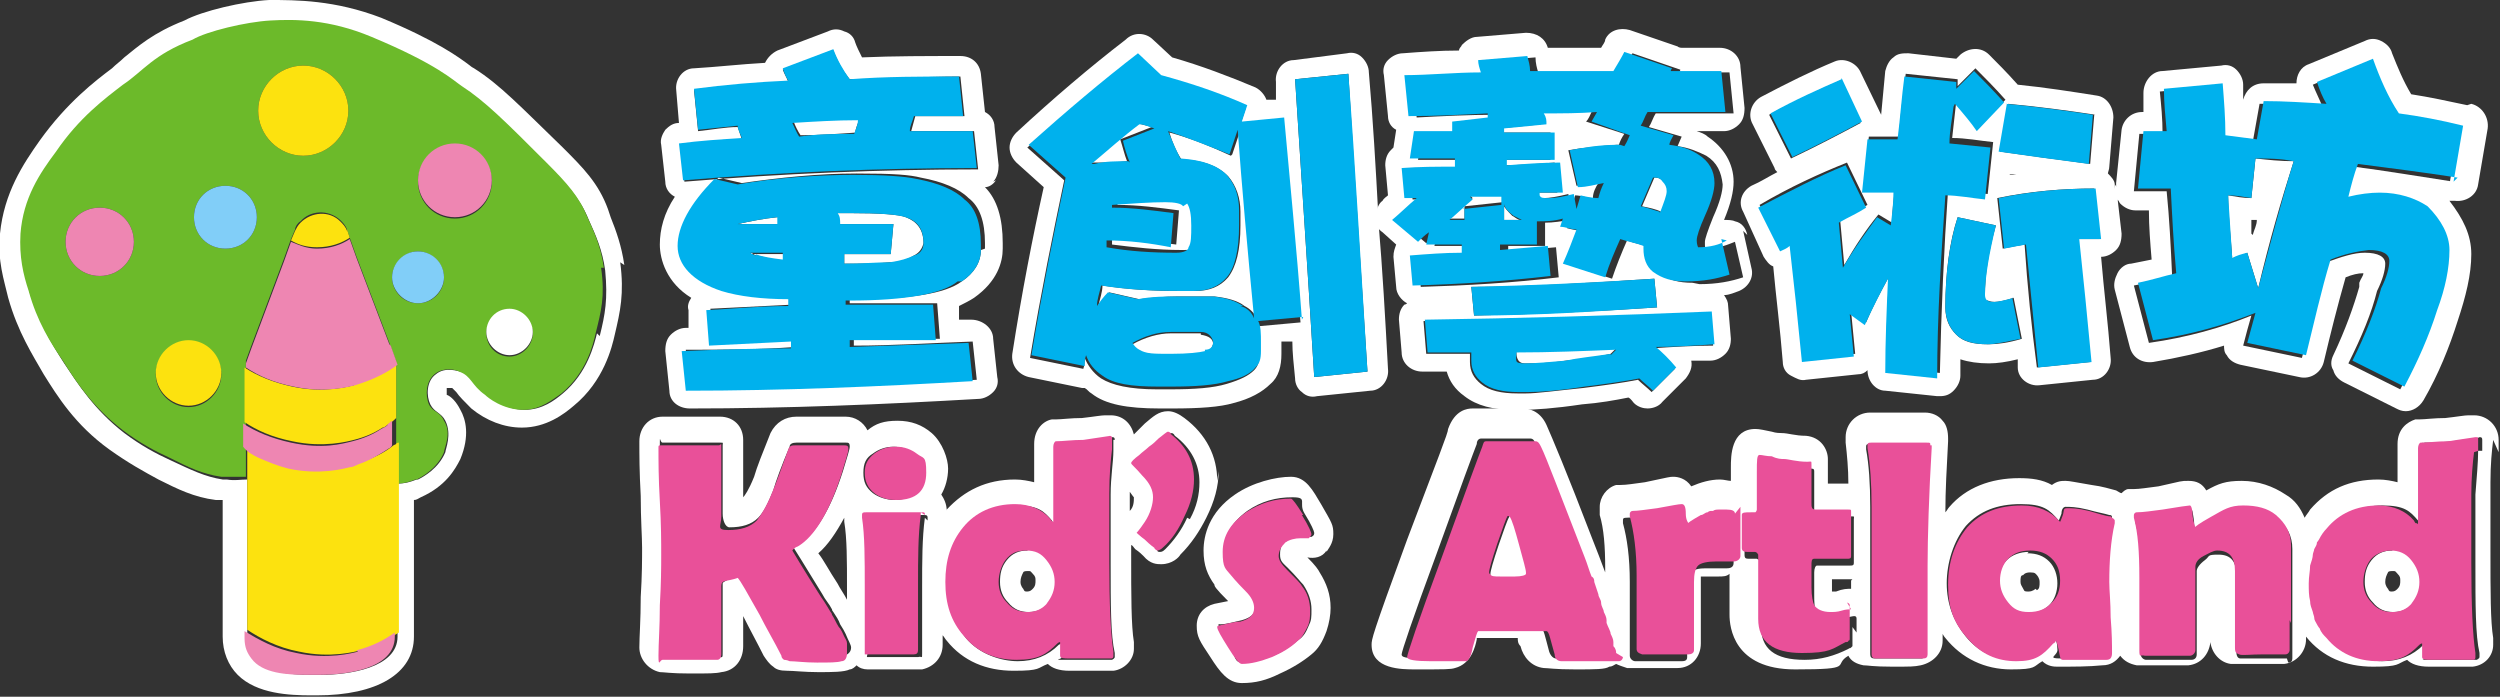
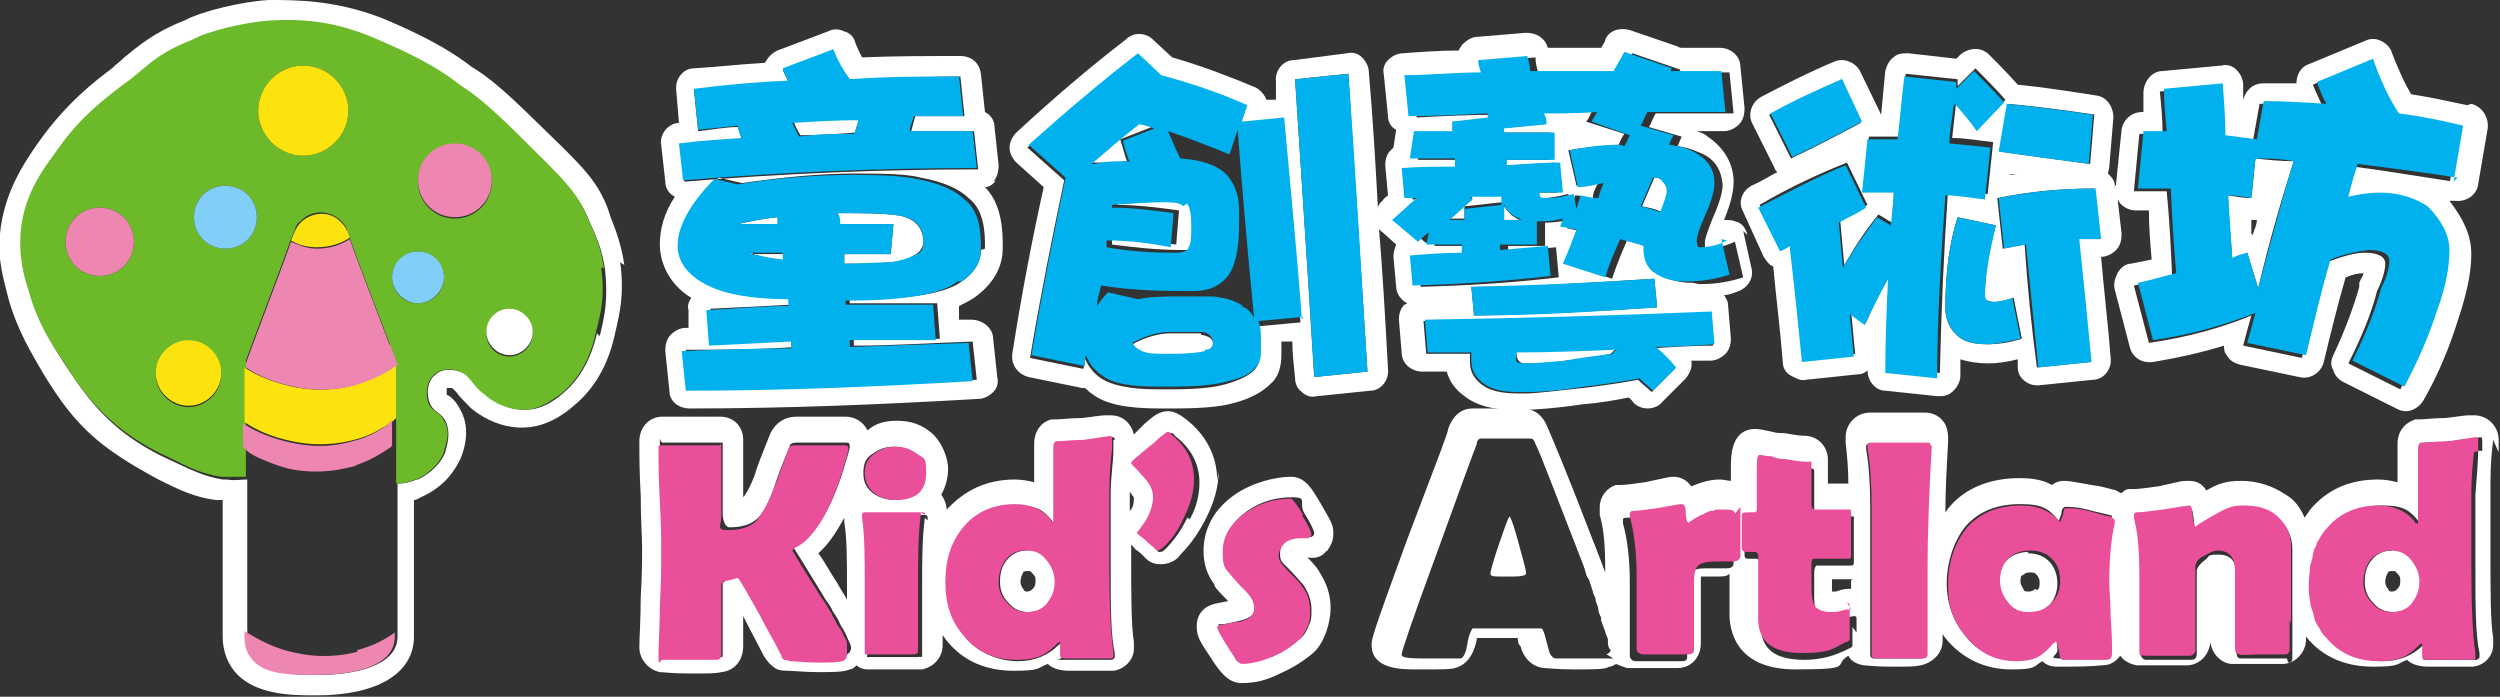
<svg xmlns="http://www.w3.org/2000/svg" id="outlined" version="1.1" viewBox="0 0 183 51">
  <rect x="0" y="0" width="183" height="51" fill="#333333" stroke="none" />
  <defs>
    <style>
      .st0 {
        fill: #81cef8;
      }

      .st1 {
        fill: #ee86b2;
      }

      .st2 {
        fill: #00b1ed;
      }

      .st3 {
        fill: #fff;
      }

      .st4 {
        fill: #6cba2a;
      }

      .st5 {
        fill: #fce20f;
      }

      .st6 {
        fill: #e95099;
      }
    </style>
  </defs>
  <g>
    <path class="st3" d="M45.7,19.4c-.2-1.4-.6-2.5-1-3.5l-.2-.6c-.7-1.9-1.8-3-3.3-4.5-3.1-3-4.6-4.6-6.5-5.8,0,0-.2-.1-.3-.2-.8-.6-2.4-1.8-6.5-3.5C24.5,0,21.7,0,19.7,0c-1.9.1-4.9.8-6.2,1.5-2.3.9-3.4,1.9-4.4,2.7-.3.3-.6.5-.9.8-1.2.9-3.3,2.5-5.3,5.3C1.7,12,.3,14.1,0,17.1c-.2,2,.3,3.4.6,4.7.7,2.5,1.8,4.2,2.6,5.6,1,1.6,2.3,3.7,4.8,5.5,1.4,1,2.5,1.6,3.6,2.2,1.4.7,2.6,1.3,4.2,1.5.2,0,.4,0,.5,0v10c0,1.1.4,2.1,1.1,2.8,1.4,1.4,3.8,1.5,5.4,1.5h.4c4.4,0,7.1-1.6,7.1-4.3v-10c.2,0,.3-.1.5-.2,1.8-.8,2.5-2,2.9-2.8.7-1.7.4-2.9,0-3.6-.3-.6-.7-1-1-1.1,0,0,0,0,0,0,0-.1,0-.4,0-.5,0,0,.3,0,.4,0,0,0,0,0,.3.3.2.3.6.7,1.1,1.2,1.1.9,2.4,1.4,3.7,1.4h0c1.8,0,3.1-1,3.8-1.6,2.2-1.8,2.8-4.3,3-5.2h0c.4-1.7.7-3,.4-5.3ZM43.7,24.4c-.2.8-.7,2.9-2.5,4.4-.6.5-1.5,1.2-2.8,1.2-1.4,0-2.5-.9-2.8-1.1-1-.8-1-1.4-1.9-1.7-.1,0-1.1-.4-1.8.2-.7.5-.7,1.6-.4,2.2.3.6.8.6,1.1,1.2.5,1,0,2.1,0,2.3-.5,1.2-1.6,1.8-2,2,0,0,0,0-.1,0-.5.2-.9.3-1.4.3v11.2c0,2.3-3.6,2.8-5.6,2.8h-.8c-1.5,0-3.3-.2-4.1-1.2-.3-.4-.5-.9-.5-1.5v-11.6c-.5,0-.9.1-1.5,0-.1,0-.2,0-.3,0-1.3-.2-2.3-.7-3.8-1.4-1.1-.5-2.2-1.1-3.4-2-2.2-1.7-3.4-3.6-4.4-5.1-.9-1.4-1.8-2.9-2.5-5.1-.3-1.2-.7-2.5-.6-4.2.2-2.6,1.5-4.4,2.6-6,1.8-2.5,3.7-4,4.9-4.9,1.4-1.1,2.1-2.2,5.1-3.3.9-.6,3.8-1.3,5.7-1.4,1.8-.1,4.3-.1,7.4,1.2,4.8,2,6,3.2,6.6,3.6,1.7,1.1,3.2,2.6,6.2,5.6,1.5,1.5,2.4,2.5,3,4,.5,1.1,1,2.2,1.2,3.7.2,2.1,0,3.2-.4,4.8Z" />
    <g>
      <g>
        <path class="st4" d="M44.2,19.6c-.2-1.5-.7-2.6-1.2-3.7-.6-1.5-1.5-2.5-3-4-3-3-4.5-4.5-6.2-5.6-.6-.4-1.8-1.6-6.6-3.6-3.1-1.3-5.6-1.3-7.4-1.2-1.8.1-4.7.8-5.7,1.4-2.9,1.1-3.6,2.3-5.1,3.3-1.3,1-3.2,2.4-4.9,4.9-1.2,1.6-2.4,3.4-2.6,6-.1,1.7.2,3,.6,4.2.6,2.2,1.6,3.8,2.5,5.1,1,1.6,2.2,3.4,4.4,5.1,1.2.9,2.3,1.5,3.4,2,1.4.7,2.4,1.2,3.8,1.4.1,0,.2,0,.3,0,.6,0,1,0,1.5,0v-2.3h0v-6.2l.4-1.1,2.4-6.4.5-1.4.3-.7c0-.2.2-.5.4-.6.7-.8,2-.9,2.9-.1.2.2.4.4.5.7l.2.6.5,1.4,2.4,6.3.5,1.4h0v5.9h0v3c.5,0,.9-.1,1.4-.3,0,0,0,0,.1,0,.4-.2,1.5-.8,2-2,0-.3.6-1.4,0-2.3-.3-.7-.8-.6-1.1-1.2-.3-.7-.2-1.7.4-2.2.7-.6,1.7-.3,1.8-.2.9.3.9,1,1.9,1.7.2.2,1.3,1.1,2.8,1.1,1.3,0,2.2-.8,2.8-1.2,1.8-1.5,2.3-3.5,2.5-4.4.4-1.6.7-2.7.4-4.8ZM22.2,4.8c1.8,0,3.3,1.5,3.3,3.3s-1.5,3.3-3.3,3.3-3.3-1.5-3.3-3.3,1.5-3.3,3.3-3.3ZM7.3,20.2c-1.4,0-2.5-1.1-2.5-2.5s1.1-2.5,2.5-2.5,2.5,1.1,2.5,2.5-1.1,2.5-2.5,2.5ZM13.8,29.8c-1.3,0-2.4-1.1-2.4-2.4s1.1-2.4,2.4-2.4,2.4,1.1,2.4,2.4-1.1,2.4-2.4,2.4ZM16.5,18.2c-1.3,0-2.3-1-2.3-2.3s1-2.3,2.3-2.3,2.3,1,2.3,2.3-1,2.3-2.3,2.3ZM30.6,22.2c-1.1,0-1.9-.9-1.9-1.9s.9-1.9,1.9-1.9,1.9.9,1.9,1.9c0,1.1-.9,1.9-1.9,1.9ZM33.3,16c-1.5,0-2.7-1.2-2.7-2.7s1.2-2.7,2.7-2.7,2.7,1.2,2.7,2.7c0,1.5-1.2,2.7-2.7,2.7ZM37.3,26.1c-1,0-1.7-.8-1.7-1.7s.8-1.7,1.7-1.7,1.7.8,1.7,1.7-.8,1.7-1.7,1.7Z" />
        <path class="st5" d="M22.2,4.8c-1.8,0-3.3,1.5-3.3,3.3s1.5,3.3,3.3,3.3,3.3-1.5,3.3-3.3-1.5-3.3-3.3-3.3Z" />
        <path class="st1" d="M33.3,10.5c-1.5,0-2.7,1.2-2.7,2.7s1.2,2.7,2.7,2.7,2.7-1.2,2.7-2.7c0-1.5-1.2-2.7-2.7-2.7Z" />
        <path class="st1" d="M7.3,15.2c-1.4,0-2.5,1.1-2.5,2.5s1.1,2.5,2.5,2.5,2.5-1.1,2.5-2.5-1.1-2.5-2.5-2.5Z" />
        <path class="st0" d="M16.5,13.6c-1.3,0-2.3,1-2.3,2.3s1,2.3,2.3,2.3,2.3-1,2.3-2.3-1-2.3-2.3-2.3Z" />
        <path class="st0" d="M30.6,18.4c-1.1,0-1.9.9-1.9,1.9s.9,1.9,1.9,1.9,1.9-.9,1.9-1.9c0-1.1-.9-1.9-1.9-1.9Z" />
        <path class="st3" d="M37.3,22.6c-1,0-1.7.8-1.7,1.7s.8,1.7,1.7,1.7,1.7-.8,1.7-1.7-.8-1.7-1.7-1.7Z" />
        <path class="st5" d="M13.8,24.9c-1.3,0-2.4,1.1-2.4,2.4s1.1,2.4,2.4,2.4,2.4-1.1,2.4-2.4-1.1-2.4-2.4-2.4Z" />
      </g>
      <g>
        <path class="st5" d="M25.4,16.9c-.1-.3-.3-.5-.5-.7-.8-.8-2.1-.7-2.9.1-.2.2-.3.4-.4.6l-.3.7c.5.3,1.1.5,1.9.5,1,0,1.8-.3,2.4-.7l-.2-.6Z" />
        <path class="st5" d="M25.9,28.2c-.4.1-2.2.6-4.5.1-1.4-.3-2.6-.8-3.5-1.4v4c.9.6,2,1.1,3.5,1.4,2.3.5,4.1,0,4.5-.1.8-.2,1.5-.5,2.1-.9.2,0,.3-.2.5-.3.2-.1.4-.3.5-.4v-4.1c-.8.6-1.8,1.2-3.1,1.6Z" />
        <path class="st1" d="M28.5,25.2l-2.4-6.3-.5-1.4c-.6.4-1.4.7-2.4.7-.8,0-1.4-.3-1.9-.5l-.5,1.4-2.4,6.4-.4,1.1v.3c.9.6,2,1.1,3.5,1.4,2.3.5,4.1,0,4.5-.1,1.3-.4,2.3-.9,3.1-1.5h0s-.5-1.4-.5-1.4Z" />
-         <path class="st5" d="M28.8,32.6c-.6.5-1.4.9-2.3,1.2-.2,0-.4.1-.6.2-.4.1-2.2.6-4.5.1-.8-.2-1.6-.4-2.2-.8-.4-.2-.8-.4-1.1-.6v13.4c.9.6,2.2,1.3,3.8,1.6,2.3.5,4.1,0,4.5-.1,1.1-.3,2-.8,2.8-1.3v-13.9h0c0,0-.2,0-.2.1Z" />
        <path class="st1" d="M28.4,31.1c-.1.1-.3.2-.5.3-.6.4-1.3.7-2.1.9s-2.2.6-4.5.1c-1.4-.3-2.6-.8-3.5-1.4v1.7h0c.3.4.7.6,1.1.8.7.3,1.4.6,2.2.8,2.3.5,4.1,0,4.5-.1.2,0,.4-.1.6-.2.9-.3,1.7-.8,2.3-1.2,0,0,.1,0,.2-.2v-1.8c-.2.1-.3.3-.5.4Z" />
        <path class="st1" d="M26.2,47.7c-.4.1-2.2.6-4.5.1-1.6-.3-2.8-1-3.8-1.6v.5c0,.7.2,1.1.5,1.5.8,1.1,2.6,1.2,4.1,1.2h.8c2,0,5.6-.4,5.6-2.8v-.3c-.7.5-1.6,1-2.8,1.3Z" />
      </g>
    </g>
  </g>
  <g>
    <g>
      <g>
        <path class="st3" d="M56.9,15.9c-1,.1-2,.3-2.9.5h0,0s3,0,3,0c0-.2,0-.3,0-.5Z" />
        <path class="st3" d="M54.9,18.5c.2,0,.3.2.5.2.5.1,1.1.3,2,.4,0-.2,0-.4,0-.5-.8,0-1.6,0-2.4,0Z" />
        <path class="st3" d="M72.7,13.3c.3-.3.4-.8.4-1.2l-.3-2.8c0-.5-.3-.9-.7-1.1l-.3-2.8c-.1-.8-.7-1.3-1.5-1.3-2.4,0-4.9,0-7.2.1-.2-.4-.4-.8-.5-1.1-.1-.4-.4-.7-.8-.8-.4-.2-.8-.2-1.2,0l-3.7,1.4c-.4.2-.7.5-.9.9-1.8.1-3.5.3-5.2.4-.8,0-1.4.8-1.3,1.6l.2,2.4c-.4,0-.7.2-1,.5-.2.3-.4.7-.3,1.1l.3,2.7c0,.5.3.9.7,1.1-.8,1.2-1.1,2.4-1.1,3.5s.5,2.8,2.3,3.9c-.2.3-.3.6-.2.9v1.3h-.2c-.4,0-.8.2-1.1.5s-.4.7-.4,1.2l.3,2.9c0,.8.7,1.3,1.5,1.3h0c7.1,0,14.2-.3,21.1-.7.4,0,.8-.2,1.1-.5s.4-.7.3-1.1l-.3-2.8c0-.8-.8-1.4-1.6-1.4-.3,0-.6,0-.9,0v-1c.4-.2.8-.4,1.1-.6,1.7-1.2,2.1-2.6,2.1-3.6v-.4c0-1.8-.4-3.2-1.3-4.1.3,0,.6-.2.8-.5ZM54.3,10.2c-.1-.3-.2-.6-.3-.9-.9,0-1.9.2-2.9.3l-.3-3c2.2-.2,4.5-.4,6.9-.6-.1-.3-.3-.6-.4-.9l3.7-1.4c.3.8.7,1.5,1.2,2.1,2.6,0,5.3-.2,8.1-.2l.3,2.9c-1.2,0-2.4,0-3.6,0-.1.4-.2.7-.3,1.1,1.5,0,3.1,0,4.6,0l.3,2.8c-7.1,0-14.3.3-21.5.9l-.3-2.7c1.5-.1,3-.3,4.6-.4ZM71.8,18.3c0,.9-.5,1.7-1.4,2.3-1.2.9-3.8,1.3-7.9,1.3h-.3c0,0,0,.2,0,.3,2.1,0,4.3,0,6.4,0l.2,2.6c-2.2,0-4.3,0-6.3,0,0,.2,0,.3,0,.5,2.9,0,5.8-.2,8.7-.3l.3,2.8c-6.9.4-13.9.6-21,.7l-.3-2.9c2.6,0,5.3,0,8-.2,0-.2,0-.3,0-.5-2.1,0-4.1.2-6,.3l-.2-2.6c2-.1,4-.2,6-.3,0-.2,0-.3,0-.5-1.9,0-3.5-.3-4.9-.6-2.1-.7-3.2-1.8-3.2-3.3s.9-3,2.7-4.9l1.7.4c2.8-.4,5.6-.7,8.4-.7s3.9.1,4.7.3c1.6.3,2.8.8,3.5,1.5.8.6,1.2,1.7,1.2,3.3v.4Z" />
        <path class="st3" d="M62.6,9.8c0-.4.2-.7.3-1.1-1.6,0-3.2.1-4.8.2.1.3.3.7.5,1,1.4,0,2.7-.1,4.1-.2Z" />
        <path class="st3" d="M66.3,15.9c-.5-.2-1.9-.3-4.1-.3h-.9c0,.3,0,.6.2.8h3.9l-.2,2.2h-3.4c0,.2,0,.4,0,.7,1.3,0,2.4,0,3.3-.1.8,0,1.3-.2,1.8-.5.4-.2.6-.5.7-.9,0-1-.5-1.6-1.3-1.9Z" />
      </g>
      <g>
        <path class="st3" d="M100.9,15.9c-.2-3.7-.4-7.2-.7-10.6,0-.4-.2-.8-.5-1.1s-.7-.4-1.1-.3l-3.9.5c-.8,0-1.4.8-1.3,1.6,0,.4,0,.8,0,1.3h-.7c-.1-.3-.4-.7-.8-.9-1.9-.8-4-1.6-6.1-2.2l-1.4-1.3c-.5-.5-1.4-.6-2,0-2.6,2-5.3,4.3-8,6.8-.3.3-.5.7-.5,1.1s.2.8.5,1.1l2,1.8c-.8,3.6-1.6,7.7-2.3,12.2-.1.8.4,1.5,1.2,1.7l3.9.8c0,0,.1,0,.2,0,.2.1.3.3.5.4,1,.8,2.6,1.1,5,1.1h.9c2,0,3.5-.1,4.5-.4,1.2-.3,2.1-.8,2.7-1.4.6-.5.8-1.3.8-2.2v-.9h.8c0,.8.1,1.7.2,2.7,0,.4.2.8.5,1,.3.3.7.4,1.1.3l3.9-.4c.8,0,1.4-.8,1.3-1.6-.2-3.7-.4-7.3-.7-10.8,0-.1,0-.2,0-.3,0,0,0-.1,0-.2ZM92,23.7c.1.4.2,1,.2,1.6v.6c0,.5-.1.9-.4,1.2-.4.4-1,.7-2,1s-2.3.4-4.2.4h-.9c-2,0-3.3-.3-4.1-.8-.6-.4-1-1-1.2-1.5,0,.3,0,.5-.1.8l-3.9-.8c.8-4.8,1.7-9.2,2.5-13l-2.7-2.4c2.8-2.5,5.4-4.7,8-6.7l1.7,1.6c2.2.6,4.3,1.3,6.3,2.2l-.4,1.2,3.1-.3c.4,4.5.8,9.4,1.3,14.8l-3.3.3ZM96.2,27.6c-.5-8.2-1-15.5-1.4-21.8l3.9-.4c.4,6.7.9,13.9,1.4,21.8l-3.9.4Z" />
-         <path class="st3" d="M90.1,11.4c-1.5-.7-3-1.3-4.5-1.7.2.7.5,1.4.9,2,1.6,0,2.7.5,3.4,1.2.6.7.9,1.6.9,2.6v1c0,1.8-.3,3-.9,3.8-.6.7-1.4,1-2.4,1h-1.1c-1.9,0-3.8-.1-5.7-.4,0,.5-.2,1-.3,1.5.2-.4.5-.7.8-1l2.2.5c.9-.1,1.8-.2,2.8-.2s1.6,0,2.7,0c.9.1,1.7.3,2.2.7.4.2.7.5.9.9-.4-5.1-.8-9.7-1.2-13.8l-.6,1.8Z" />
        <path class="st3" d="M83.3,9c-1.1.9-2.3,1.9-3.5,2.9h.2c.8,0,1.7,0,2.5-.1-.2-.5-.3-1-.5-1.6l2.3-.9c-.4-.1-.7-.2-1.1-.3Z" />
        <path class="st3" d="M87.9,24.4c-.7,0-1.4,0-2.2,0-.9,0-1.9.3-2.8.8,0,.2.2.4.5.5.5.2,1.2.3,2.3.3s2.1,0,2.5-.2c.3,0,.5-.3.6-.6,0-.4-.3-.6-.9-.7Z" />
        <path class="st3" d="M81.8,14.8c0,0,0,.1,0,.2,1.5,0,3,.2,4.5.4l-.2,2.5c-1.6-.2-3.2-.4-4.7-.5,0,.2,0,.3,0,.5,1.6.2,3.3.4,5.1.4s.9-.1.9-.4c0-.3.2-.8.2-1.6s0-1.3-.3-1.6c-.1-.2-.6-.3-1.3-.3-1.1,0-2.4,0-3.9.2Z" />
      </g>
      <g>
        <path class="st3" d="M110.1,14.9c0,.4,0,.8,0,1.2h1.2c-.2,0-.4-.2-.6-.3-.3-.3-.6-.6-.7-.9Z" />
        <path class="st3" d="M127.9,17.2c-.1-.5-.4-.9-.9-1-.2-.1-.5-.1-.8-.1.5-1.2.7-2.1.7-2.8,0-1.3-.7-2.5-1.9-3.3-.2-.2-.5-.3-.8-.4h2c.4,0,.8-.2,1.1-.5s.4-.7.4-1.2l-.3-3c0-.8-.7-1.4-1.5-1.4h-2.8c0,0-.2,0-.3-.1l-3.5-1.2c-.7-.2-1.5,0-1.8.7,0,.2-.2.4-.3.6-1.3,0-2.6,0-3.9,0-.2-.7-.8-1.1-1.6-1.1l-3.6.3c-.4,0-.8.3-1.1.6,0,.1-.2.2-.2.4-1.4,0-2.8.1-4.1.2-.4,0-.8.2-1.1.5s-.4.7-.3,1.1l.3,3c0,.4.2.8.6,1l-.2,1.3c0,0-.1.1-.2.2-.3.3-.4.7-.4,1.1l.2,2.2c-.1.1-.3.2-.4.4-.3.2-.4.6-.5,1,0,.2,0,.3,0,.5,0,.3.2.6.5.8l1,.9c-.1.3-.2.5-.2.9l.2,2.2c0,.5.4,1,.8,1.2,0,0-.1.1-.2.1-.3.3-.4.7-.4,1.1l.2,2.4c0,.8.7,1.4,1.5,1.4h1.8c.2.7.6,1.3,1.3,1.8.9.7,2.1,1,3.6,1h.6c.9,0,2.4-.1,4.4-.4,1.3-.1,2.4-.3,3.4-.5.2.1.3.3.4.4.3.3.7.4,1,.4s.8-.1,1.1-.5l1.7-1.7c.3-.4.5-.8.4-1.3.5,0,1,0,1.4,0,.4,0,.8-.2,1.1-.5s.4-.7.4-1.1l-.2-2.4c0-.3-.1-.5-.3-.8.4,0,.8-.2,1.1-.3.7-.3,1.1-1,.9-1.7l-.6-2.7ZM121,25.4c.6.5,1.2,1,1.6,1.6l-1.7,1.7c-.3-.3-.7-.6-1-.9-1,.2-2.4.4-4,.6-2,.2-3.4.4-4.2.4h-.6c-1.2,0-2.1-.2-2.7-.7-.5-.4-.8-.9-.8-1.6s0-.4,0-.6c-1.1,0-2.2,0-3.2,0l-.2-2.4c6.8,0,13.8-.3,21-.6l.2,2.4c-1.5,0-3,.1-4.5.2ZM107.7,21c4.3,0,8.8-.3,13.4-.6l.2,2.1c-4.4.3-8.9.5-13.4.6l-.2-2.1ZM123.9,20.7c-1,0-1.8-.2-2.4-.7-.5-.4-.7-1-.7-1.7v-.2c-.6-.2-1.2-.3-1.7-.5-.4.9-.8,1.9-1.1,2.8l-3.1-1c.3-.9.7-1.7,1-2.5-.4,0-.8-.1-1.2-.2l.2-.6c-.6.1-1.2.2-1.8.2v1.7c-1,0-1.9,0-2.7,0,0,.1,0,.2,0,.4,1.2-.1,2.3-.2,3.5-.3l.2,2.2c-3.3.4-6.7.6-10.1.7l-.2-2.2c1.2,0,2.5,0,3.8-.2,0-.2,0-.4,0-.6-.9,0-1.7,0-2.6,0l.2-.9c-.3.2-.5.5-.8.7l-1.9-1.6c.6-.6,1.2-1.1,1.8-1.6-.3,0-.7,0-.9,0l-.2-2.2c1.3,0,2.6,0,3.9-.1,0-.2,0-.4,0-.6-1.1,0-2.2,0-3.3,0l.3-2h2.8c0-.2,0-.4,0-.7l2.6-.3c0,0,0-.2,0-.3-2,0-3.9.1-5.8.2l-.3-3c1.8,0,3.7-.2,5.6-.2,0-.3-.1-.6-.2-.9l3.6-.3c0,.4.1.8.2,1.1,2,0,4,0,6.1,0,.3-.5.5-1,.8-1.4l3.5,1.2c0,0,0,.1-.1.2h3.7l.3,3c-1.9,0-3.8,0-5.7,0-.2.3-.3.7-.5,1l2.4.7c-.1.2-.2.5-.3.7.8.1,1.5.4,2.1.7.8.5,1.1,1.2,1.2,2.1,0,.5-.2,1.3-.7,2.4-.4,1-.6,1.6-.6,1.8,0,.4,0,.5.1.5.9,0,1.6-.3,2.1-.5l.6,2.6c-.9.3-1.9.5-3.2.5Z" />
        <path class="st3" d="M121.8,13.3c-.2-.2-.4-.3-.6-.3h-.1c-.3.7-.6,1.4-.9,2.1.5.1,1,.2,1.4.4.3-.8.5-1.3.5-1.6s0-.5-.3-.7Z" />
        <path class="st3" d="M107.6,14.3l.2.2c-.6.5-1.1,1-1.7,1.5.4,0,.8,0,1.1,0,0-.3,0-.6,0-.9l2.8-.3c0-.2,0-.4,0-.6-.8,0-1.6,0-2.3,0Z" />
        <path class="st3" d="M111,25.8c0,.5.2.8.6.8.8,0,1.8,0,3-.2.9-.1,2-.2,3.3-.5l.4-.4c-2.4,0-4.8.2-7.3.2,0,0,0,0,0,0Z" />
        <path class="st3" d="M117.3,13.3c-.5,0-1.2.2-1.9.3l-.6-2.6c1.1-.2,2.3-.3,3.5-.4,0,0,.2,0,.2,0,.1-.3.2-.5.4-.8l-2.8-.9c.2-.2.3-.5.4-.7-1.3,0-2.6,0-3.9.1,0,.2,0,.5.2.8l-3.1.3c0,0,0,.2,0,.3,1.3,0,2.5,0,3.8,0v2c-1.3,0-2.4,0-3.6,0,0,.2,0,.3,0,.4,1.3,0,2.6-.1,3.9-.2l.2,2.2c-.6,0-1.1,0-1.7,0,0,0,0,.1,0,.2,0,.1.3.2.7.2s1-.1,1.8-.3l.2,1.1.3-1c.4,0,.9.2,1.3.2,0-.4.2-.8.4-1.1Z" />
        <path class="st3" d="M100.9,16c0,.1,0,.2,0,.3,0-.2,0-.4,0-.5,0,0,0,.1,0,.2Z" />
      </g>
      <path class="st3" d="M154.8,13.5c0-.3-.3-.6-.5-.8,0-.1.1-.3.1-.5l.3-3.6c0-.8-.5-1.5-1.2-1.6-1.9-.3-3.8-.6-5.8-.8-.8-.9-1.5-1.6-2.1-2.2-.6-.6-1.5-.5-2.1,0l-.3.3-3.5-.4c-.4,0-.8,0-1.1.3-.3.2-.5.6-.6,1-.1,1.1-.2,2.1-.3,3.2h0s0,0,0,0l-1.5-3.1c-.3-.7-1.2-1.1-1.9-.8-1.7.7-3.5,1.6-5.4,2.6-.7.4-1,1.3-.6,2l1.6,3.2c0,.1.1.2.2.3-.6.3-1.2.7-1.9,1-.7.4-1,1.2-.6,1.9l1.5,3.3c.2.3.4.6.7.7.2,2.2.5,4.5.7,7,0,.4.2.8.6,1s.7.4,1.1.3l3.8-.4c.3,0,.5-.1.7-.3h0c0,.8.6,1.5,1.3,1.5l3.8.4c0,0,.1,0,.2,0,.4,0,.7-.1,1-.4.3-.3.5-.7.5-1.1,0-.4,0-.8,0-1.2.6.2,1.3.3,2.1.3h0c.6,0,1.3-.1,2.1-.3,0,.2,0,.4,0,.6,0,.8.8,1.4,1.6,1.3l3.9-.4c.8,0,1.4-.8,1.3-1.6-.2-2.6-.5-5-.7-7.4.4,0,.8-.2,1.1-.5.3-.3.4-.7.4-1.2l-.3-2.6c-.1-.3-.2-.6-.2-.9v-.3ZM153.3,8.4l-.3,3.6c-2.3-.3-4.5-.6-6.6-.9l.6-3.5c2.2.2,4.4.5,6.4.8ZM147.6,12.8c-.2,0-.3,0-.5,0h0c0-.1.5,0,.5,0ZM129.5,8.4c1.9-1,3.6-1.8,5.2-2.5l1.5,3.1c-1.5.8-3.2,1.7-5.1,2.6l-1.6-3.2ZM138.1,27.1c0-2.3,0-4.6.2-6.9-.6,1.1-1.2,2.2-1.7,3.4l-1.1-.8c.1,1,.2,2,.3,3.1l-3.8.4c-.3-3.1-.6-5.9-.9-8.5-.2.1-.5.3-.7.4l-1.6-3.2c2.2-1.3,4.4-2.3,6.4-3.1l1.5,3.1c-.6.3-1.3.7-2,1.1.1,1.1.2,2.2.3,3.3.8-1.4,1.6-2.6,2.5-3.7l1,.6c0-.8.1-1.6.2-2.4-.8,0-1.6,0-2.3,0l.4-3.9c.7,0,1.5,0,2.2,0,.1-1.5.3-3.1.5-4.6l3.8.4c0,.2,0,.3,0,.5l1.3-1.3c.6.6,1.4,1.4,2.2,2.3l-2,2.1c-.5-.6-1-1.3-1.6-2-.1.9-.2,1.8-.3,2.7,1,0,2,.2,3,.3l-.4,3.8c-1-.1-1.9-.2-2.9-.3-.3,4.3-.5,8.8-.6,13.4l-3.8-.4ZM145.5,25.2c-1.1,0-1.8-.2-2.3-.7-.5-.5-.8-1.1-.8-2,0-2.5.3-4.8.9-6.6l2.8.6c-.6,2.1-.8,3.8-.8,5.1s0,.3.2.4c0,0,.2.1.5.1s.8-.1,1.4-.3l.6,3c-1,.3-1.8.4-2.4.4ZM146.8,20.4c0-.2,0-.4,0-.6,0,.2,0,.4,0,.5h0s0,0-.1,0ZM152.1,17.5c.3,2.8.6,5.8.9,9l-3.9.4c-.4-3-.7-6-.9-9-.6.1-1.1.2-1.6.3l-.4-3.7c2.4-.5,4.8-.7,7.1-.7l.4,3.7c-.5,0-1.1,0-1.6,0Z" />
      <g>
        <path class="st3" d="M165.1,11.6l-.3,2.9c-.6,0-1.1-.1-1.7-.2,0,1.5.2,3,.3,4.6.4-.1.7-.2,1.1-.4l.8,2.6c.8-3.4,1.7-6.5,2.6-9.3-1,0-1.9-.1-2.8-.2ZM164.8,17.1h0c0-.4,0-.7,0-1,.1,0,.3,0,.4,0,0,.4-.2.7-.3,1.1Z" />
        <path class="st3" d="M180.6,7.7c-1.4-.3-2.8-.6-4.1-.8-.6-1-1-2-1.4-3-.1-.4-.4-.7-.8-.9-.4-.2-.8-.2-1.2,0l-4.1,1.7c-.6.2-.9.8-.9,1.4-.8,0-1.6,0-2.4,0s-1.3.5-1.5,1.2h0s0-1.1,0-1.1c0-.4-.2-.8-.5-1.1s-.7-.4-1.1-.3l-4.3.4c-.8,0-1.4.8-1.4,1.6,0,.5,0,.9,0,1.4h-.1c-.8,0-1.4.6-1.5,1.3l-.4,3.9c0,0,0,.1,0,.2v1c.2,0,.2.2.3.3.3.3.7.5,1.1.5s.7,0,1,0c0,1.2.1,2.4.2,3.6-.5.1-1,.2-1.5.3-.4,0-.8.3-1,.7s-.3.8-.2,1.2l1.1,4.2c.2.8.9,1.2,1.7,1.1,1.8-.3,3.6-.7,5.2-1.2,0,.2,0,.5.2.7.2.4.6.6,1,.7l4.3.9c.8.2,1.6-.3,1.8-1.1.5-2.1,1-4.1,1.6-6.2.5-.2.9-.3,1.3-.3,0,.2-.2.4-.3.7,0,0,0,.2,0,.3-.4,1.4-1,3.1-1.9,5-.2.4-.2.8,0,1.1.1.4.4.7.8.9l3.8,1.9c.2.1.4.2.7.2.5,0,1-.3,1.3-.8,1.1-1.9,1.9-3.9,2.5-5.8.6-1.8,1-3.4,1-4.9,0-1.4-.6-2.6-1.6-3.9.1,0,.3,0,.4,0,.8.1,1.6-.4,1.7-1.2l.7-4.1c.1-.8-.4-1.6-1.2-1.8ZM179.6,13.3c-2.6-.4-5-.8-7.3-1.1-.3.8-.5,1.6-.7,2.4.8-.2,1.6-.3,2.3-.3,1.4,0,2.6.3,3.5,1,1.1,1,1.6,2.1,1.6,3.2,0,1.3-.4,2.8-.9,4.4-.6,1.9-1.4,3.7-2.4,5.6l-3.8-1.9c1-2,1.7-3.7,2.1-5.3.4-.8.6-1.5.6-2s-.5-.8-1.5-.8c-.8,0-1.7.3-2.8.7-.6,2.3-1.2,4.7-1.8,7l-4.3-.9c.2-.8.4-1.5.6-2.2-2.2.9-4.7,1.6-7.5,2l-1.1-4.2c1-.2,1.9-.4,2.8-.7-.1-2.2-.2-4.2-.4-6.2-.8,0-1.6,0-2.4,0l.4-4.2c.6,0,1.1,0,1.7,0,0-1.1-.1-2.1-.2-3.1l4.3-.4c0,1.3.1,2.5.2,3.8.8,0,1.5.2,2.3.3l.5-2.8c1.5,0,3.1,0,4.6.2-.2-.5-.5-1.1-.7-1.6l4.1-1.7c.4,1.4,1.1,2.7,1.9,4,1.6.2,3.1.5,4.7.9l-.7,4.1Z" />
      </g>
      <path class="st3" d="M154.8,13.5v.3c0,.3,0,.6.2.9v-1c-.1,0-.1-.1-.2-.2Z" />
    </g>
    <g>
      <g>
        <path class="st2" d="M71.2,9.6c-1.6,0-3.1,0-4.6,0,0-.4.2-.7.3-1.1,1.2,0,2.4,0,3.6,0l-.3-2.9c-2.7,0-5.4,0-8,.2-.5-.7-.9-1.4-1.2-2.2l-3.7,1.4c.1.3.2.6.4.9-2.3.1-4.6.3-6.9.6l.3,3c1-.1,1.9-.2,2.9-.3,0,.3.2.6.3.9-1.5.1-3.1.2-4.6.4l.3,2.7c7.2-.6,14.4-.9,21.5-.9l-.3-2.7ZM62.6,9.8c-1.4,0-2.7,0-4.1.2-.2-.3-.3-.6-.5-1,1.6-.1,3.2-.2,4.8-.2,0,.4-.2.7-.3,1.1Z" />
        <path class="st2" d="M70.4,20.6c.9-.6,1.4-1.4,1.4-2.3v-.4c0-1.6-.4-2.7-1.2-3.3-.7-.7-1.9-1.2-3.5-1.5-.9-.2-2.4-.3-4.7-.3s-5.6.2-8.4.7l-1.7-.4c-1.8,1.8-2.7,3.5-2.7,4.9s1.1,2.6,3.2,3.3c1.3.4,3,.6,4.9.6,0,.2,0,.3,0,.5-2,0-4,.2-6,.3l.2,2.6c1.9-.1,4-.2,6-.3,0,.1,0,.3,0,.5-2.7,0-5.3.1-8,.2l.3,2.9c7.1,0,14.1-.3,21-.7l-.3-2.8c-2.9.1-5.8.2-8.7.3,0-.1,0-.3,0-.5,2.1,0,4.2,0,6.3,0l-.2-2.6c-2.1,0-4.2,0-6.4,0,0,0,0-.2,0-.3h.3c4.1,0,6.8-.5,7.9-1.4ZM54,16.4c.9-.2,1.9-.4,2.9-.5,0,.2,0,.3,0,.5h-3ZM55.4,18.7c-.2,0-.3-.1-.5-.2.8,0,1.6,0,2.4,0,0,.2,0,.4,0,.5-.8-.1-1.5-.2-2-.4ZM61.8,19.3c0-.2,0-.5,0-.7h3.4l.2-2.2h-3.9c0-.3,0-.6-.2-.8h.9c2.2,0,3.5.1,4.1.3.9.3,1.3.9,1.3,1.9,0,.5-.3.8-.7.9-.4.2-1,.4-1.8.5-.9,0-2,.1-3.3.1Z" />
      </g>
      <g>
        <path class="st2" d="M98.7,5.4l-3.9.4c.4,6.3.9,13.6,1.4,21.8l3.9-.4c-.5-7.9-.9-15.2-1.4-21.8Z" />
        <path class="st2" d="M95.3,23.4c-.4-5.4-.9-10.3-1.3-14.8l-3.1.3.4-1.2c-2-.9-4.1-1.6-6.3-2.2l-1.7-1.6c-2.6,2-5.2,4.2-8,6.7l2.7,2.4c-.8,3.8-1.7,8.2-2.5,13l3.9.8c0-.3,0-.5.1-.8.2.6.6,1.1,1.2,1.5.8.6,2.1.8,4.1.8h.9c1.8,0,3.2-.1,4.2-.4.9-.2,1.6-.5,2-1,.3-.3.4-.6.4-1.2v-.6c0-.7,0-1.2-.2-1.6l3.3-.3ZM86.9,14.9c.2.3.3.8.3,1.6s0,1.3-.2,1.6c0,.2-.3.4-.9.4-1.8,0-3.4-.1-5.1-.4,0-.2,0-.4,0-.5,1.6,0,3.2.2,4.7.5l.2-2.5c-1.5-.2-3-.4-4.5-.4,0,0,0-.1,0-.2,1.5-.1,2.8-.2,3.9-.2.7,0,1.2.1,1.3.3ZM82.6,11.8c-.9,0-1.7,0-2.5.2h-.2c1.2-1,2.3-2,3.5-2.9.4,0,.7.2,1.1.3l-2.3.9c.1.5.3,1.1.5,1.6ZM88.2,25.7c-.4.1-1.2.2-2.5.2s-1.8,0-2.3-.3c-.2-.1-.4-.3-.5-.5.9-.5,1.8-.8,2.8-.8.8,0,1.5,0,2.2,0,.5,0,.8.3.9.7,0,.4-.2.6-.6.6ZM91,22.4c-.6-.4-1.3-.6-2.2-.7-1.1,0-2,0-2.7,0s-1.8,0-2.8.2l-2.2-.5c-.3.3-.6.7-.8,1,0-.5.2-1,.3-1.5,1.9.3,3.8.4,5.7.4h1.1c1,0,1.8-.3,2.4-1,.6-.7.9-2,.9-3.8v-1.1c0-1.1-.3-1.9-.9-2.6-.7-.7-1.8-1.1-3.4-1.2-.3-.6-.6-1.3-.9-2,1.5.5,3,1.1,4.5,1.7l.6-1.8c.3,4.1.7,8.6,1.2,13.8-.2-.5-.6-.8-1-.9Z" />
      </g>
      <g>
        <path class="st2" d="M126.4,17.6c-.5.3-1.2.5-2.1.5,0,0-.1-.2-.1-.5s.2-.9.6-1.8c.5-1.1.7-1.9.7-2.4,0-.9-.4-1.6-1.2-2.1-.6-.4-1.3-.6-2.1-.7,0-.2.2-.5.3-.7l-2.4-.7c.2-.3.3-.7.5-1,1.9,0,3.8,0,5.7,0l-.3-3h-3.7c0,0,0-.1.1-.2l-3.5-1.2c-.2.4-.5.9-.8,1.4-2,0-4.1,0-6.1,0,0-.4-.1-.7-.2-1.1l-3.6.3c0,.3.1.6.2.9-1.9,0-3.8.2-5.6.2l.3,3c1.9,0,3.9-.1,5.8-.2,0,0,0,.2,0,.3l-2.6.3c0,.2,0,.4,0,.7h-2.8l-.3,2c1.1,0,2.2,0,3.3,0,0,.2,0,.4,0,.6-1.3,0-2.6,0-3.9.1l.2,2.2c.3,0,.6,0,.9,0-.6.5-1.2,1.1-1.8,1.6l1.9,1.6c.2-.2.5-.5.8-.7l-.2.9c.8,0,1.7,0,2.6,0,0,.2,0,.4,0,.6-1.3,0-2.5.1-3.8.2l.2,2.2c3.4-.1,6.7-.3,10.1-.7l-.2-2.2c-1.2.1-2.3.2-3.5.3,0-.1,0-.2,0-.4.9,0,1.8,0,2.7,0v-1.7c.6,0,1.2,0,1.9-.2l-.2.6c.4,0,.8.2,1.2.2-.3.8-.6,1.6-1,2.5l3.1,1c.3-1,.7-1.9,1.1-2.8.6.2,1.2.3,1.7.5v.2c0,.7.2,1.3.7,1.7.7.5,1.4.7,2.4.7,1.3,0,2.3-.2,3.2-.5l-.6-2.6ZM107.2,15.2c0,.3,0,.6,0,.9-.4,0-.7,0-1.1,0,.6-.5,1.1-1,1.7-1.5l-.2-.2c.8,0,1.6,0,2.3,0,0,.2,0,.4,0,.6l-2.8.3ZM110.1,16.1c0-.4,0-.8,0-1.2,0,.3.3.6.7.9.2.1.4.2.6.3-.4,0-.8,0-1.2,0ZM118.6,10.6c0,0-.2,0-.2,0-1.3,0-2.5.2-3.5.4l.6,2.7c.7,0,1.3-.2,1.9-.3-.2.4-.3.7-.4,1.1-.4,0-.9-.1-1.3-.2l-.3,1-.2-1.1c-.8.2-1.3.3-1.8.3s-.6,0-.7-.2c0,0,0-.1,0-.2.6,0,1.1,0,1.7,0l-.2-2.2c-1.3,0-2.6.1-3.9.2,0-.1,0-.3,0-.4,1.1,0,2.3,0,3.5,0v-2c-1.1,0-2.4,0-3.7,0,0-.1,0-.2,0-.3l3.1-.3c0-.3,0-.5-.2-.8,1.3,0,2.6,0,3.9-.1-.1.2-.3.5-.4.7l2.8,1c-.1.2-.2.5-.4.8ZM121.5,15.5c-.4-.1-.9-.3-1.4-.4.3-.7.6-1.4.9-2.1h.1c.2,0,.4,0,.6.3.2.2.3.4.3.7s-.2.8-.5,1.6Z" />
        <path class="st2" d="M121.1,20.4c-4.6.3-9.1.5-13.4.6l.2,2.1c4.5,0,9-.3,13.4-.6l-.2-2.1Z" />
        <path class="st2" d="M121,25.4c1.5,0,3-.1,4.5-.2l-.2-2.4c-7.2.3-14.2.5-21,.6l.2,2.4c1.1,0,2.1,0,3.2,0,0,.2,0,.4,0,.6,0,.7.3,1.2.8,1.6.6.5,1.5.7,2.7.7h.6c.9,0,2.3-.1,4.2-.4,1.6-.2,3-.4,4-.6.3.3.7.6,1,.9l1.7-1.7c-.5-.6-1-1.1-1.6-1.6ZM117.9,25.9c-1.3.2-2.4.3-3.3.5-1.2.1-2.2.2-3,.2s-.6-.2-.6-.8,0,0,0,0c2.4,0,4.9-.1,7.3-.2l-.4.4Z" />
      </g>
      <g>
        <path class="st2" d="M134.8,5.8c-1.6.7-3.4,1.5-5.2,2.5l1.6,3.2c1.9-.9,3.6-1.8,5.1-2.6l-1.5-3.2Z" />
        <path class="st2" d="M143.1,7.6c.6.7,1.2,1.4,1.6,2l2-2.1c-.8-.9-1.6-1.7-2.2-2.3l-1.3,1.3c0-.2,0-.3,0-.5l-3.8-.4c-.2,1.5-.3,3-.5,4.6-.8,0-1.5,0-2.2,0l-.4,3.9c.8,0,1.6,0,2.3,0,0,.8-.1,1.6-.2,2.4l-1-.6c-.8,1.1-1.7,2.3-2.5,3.7-.1-1.1-.2-2.2-.3-3.3.7-.4,1.4-.7,2-1.1l-1.5-3.1c-2,.8-4.1,1.9-6.4,3.1l1.6,3.2c.2-.1.5-.2.7-.4.3,2.6.6,5.4.9,8.5l3.8-.4c-.1-1.1-.2-2.1-.3-3.1l1.1.8c.5-1.1,1.1-2.3,1.7-3.4-.1,2.3-.2,4.6-.2,6.9l3.8.4c0-4.6.3-9.1.6-13.4.9,0,1.9.2,2.9.3l.4-3.8c-1-.1-2-.2-3-.3,0-.9.2-1.8.3-2.7Z" />
        <path class="st2" d="M153.8,17.5l-.4-3.7c-2.4,0-4.7.2-7.1.7l.4,3.7c.5-.1,1-.2,1.6-.3.3,3,.6,6,.9,9l3.9-.4c-.3-3.2-.6-6.2-.9-9,.5,0,1,0,1.6,0Z" />
        <path class="st2" d="M147.4,21.8c-.7.2-1.2.3-1.4.3s-.4,0-.5-.1c-.1,0-.2-.2-.2-.4,0-1.3.3-3,.8-5.1l-2.8-.6c-.6,1.9-.9,4.1-.9,6.6,0,.8.3,1.5.8,2,.5.5,1.3.7,2.3.7.6,0,1.4-.2,2.4-.4l-.6-3Z" />
        <path class="st2" d="M146.9,7.6l-.6,3.5c2.1.3,4.3.6,6.6.9l.3-3.6c-2-.3-4.2-.6-6.4-.8Z" />
      </g>
      <path class="st2" d="M179.6,13.3l.7-4.1c-1.6-.4-3.2-.7-4.7-.9-.8-1.2-1.4-2.6-1.9-4l-4.1,1.7c.2.6.4,1.1.7,1.6-1.6-.1-3.1-.2-4.6-.2l-.5,2.8c-.8-.1-1.5-.2-2.3-.3,0-1.3-.1-2.5-.2-3.8l-4.3.4c0,1,.1,2,.2,3.1-.6,0-1.1,0-1.7,0l-.4,4.2c.8,0,1.6,0,2.4,0,.1,2,.2,4,.4,6.2-.9.2-1.8.5-2.8.7l1.1,4.2c2.8-.4,5.2-1.1,7.5-2-.2.7-.4,1.5-.6,2.2l4.3.9c.6-2.4,1.1-4.7,1.8-7,1-.4,1.9-.6,2.8-.7,1,0,1.5.3,1.5.8s-.2,1.2-.6,2c-.4,1.5-1.1,3.3-2.1,5.3l3.8,1.9c1-1.9,1.8-3.7,2.4-5.6.6-1.6.9-3.1.9-4.4,0-1.1-.6-2.2-1.6-3.2-.9-.6-2.1-1-3.5-1-.7,0-1.5.1-2.3.3.2-.8.4-1.6.7-2.4,2.3.3,4.7.6,7.3,1ZM164.5,18.5c-.4.1-.8.2-1.1.4-.1-1.5-.2-3.1-.3-4.6.6,0,1.1.1,1.7.2l.3-2.9c.9,0,1.8,0,2.8.2-.9,2.9-1.7,6-2.6,9.3l-.8-2.6Z" />
    </g>
  </g>
  <g>
    <g>
      <path class="st3" d="M75.2,40.3c-.6,0-1.1.2-1.5.7-.4.5-.5,1-.5,1.6s.2,1.1.6,1.5c.4.5.9.7,1.5.7s1.1-.2,1.5-.7.6-1,.6-1.6-.2-1.1-.6-1.6-.9-.7-1.5-.7ZM75.6,43.1c-.1.1-.2.2-.4.2s-.2,0-.3-.2c0,0-.2-.2-.2-.5s.1-.5.2-.7c0,0,0-.1.3-.1s.2,0,.4.2c.2.2.2.3.2.5,0,.2,0,.4-.2.6Z" />
      <path class="st3" d="M89.1,35.2c0-1.8-.8-3.4-2.4-4.6-.4-.3-.8-.5-1.2-.5-.7,0-1.1.4-1.7.9l-.6.6-.2.2c-.2-.8-.8-1.4-1.7-1.4s-.3,0-.4,0c-.3,0-.8.1-1.7.2-.8,0-1.5.1-1.9.1,0,0-.2,0-.3,0-.6.1-1.3.7-1.3,1.8s0,1.5,0,2.6c0,0,0,.2,0,.2-.4-.1-.9-.2-1.4-.2-2.1,0-3.7.8-5,2.2,0,0,0,0,0,.1h0c0-.5-.2-.9-.4-1.2.3-.5.5-1.2.5-1.9s-.4-1.9-1.2-2.6c-.7-.6-1.5-.9-2.5-.9s-1.6.2-2.2.7c-.3-.6-.9-1-1.6-1s-.5,0-1,0c-.4,0-.7,0-.8,0s-.4,0-.8,0c-.4,0-.8,0-1,0-.8,0-1.5.4-1.9,1.2-.6,1.5-1,2.5-1.2,3.2-.4,1-.7,1.4-.8,1.5h0c0-.4,0-1,0-1.6,0-1.2,0-2,0-2.6,0-1-.7-1.7-1.7-1.7s-.6,0-1.1,0c-.4,0-.8,0-1,0s-.5,0-1,0c-.5,0-.9,0-1.1,0-1,0-1.7.8-1.7,1.8s0,2.2.1,4c0,1.7.1,3,.1,3.8s0,2-.1,3.6c0,1.7-.1,2.9-.1,3.7s.6,1.6,1.5,1.8c.3,0,.8.1,2.2.1s1.9,0,2.3-.1c1-.1,1.6-.9,1.6-1.9s0-1.2,0-2.2c.5,1,1,1.9,1.5,2.9.2.3.4.6.7.8.2.2.5.3,1,.3.5,0,1.3.1,2.3.1s1.9,0,2.3-.2c.2,0,.4-.2.5-.3.2.2.5.3.8.3.2,0,.7,0,2,0s1.7,0,2,0c.9-.2,1.5-.9,1.5-1.8v-.7c.1.1.2.3.3.4,1.2,1.5,2.9,2.2,4.9,2.2s1.7-.2,2.5-.5c.3.3.8.5,1.6.5,2.7,0,3,0,3.2,0,.8-.1,1.5-.8,1.5-1.6s0-.2,0-.5c-.2-1.2-.2-3.4-.2-6.4v-.7c.1,0,.2.2.3.3.3.2.5.4.6.5.5.6,1,.6,1.3.6.8,0,1.3-.5,1.4-.7.8-.8,1.4-1.7,1.9-2.7.6-1.2.9-2.3.9-3.4ZM61.7,48.2c-.2,0-.8.1-1.8.1s-1.6,0-2-.1c-.2,0-.3,0-.4-.1,0,0-.1-.2-.2-.3-.5-1-1.1-2-1.6-3-.9-1.6-1.4-2.5-1.6-2.7-.8.3-1.2.5-1.2.6,0,.6,0,1.4,0,2.5,0,1.1,0,2,0,2.5s0,.4-.3.4c-.4,0-1.1,0-2.1,0s-1.6,0-1.9,0c-.2,0-.3-.2-.3-.3,0-.8,0-2,.1-3.7,0-1.6.1-2.9.1-3.7s0-2.2-.1-3.9-.1-3-.1-3.9,0-.2.2-.2c.2,0,.6,0,1,0,.5,0,.8,0,1,0s.6,0,1.1,0,.8,0,1.1,0,.2,0,.2.2c0,.5,0,1.4,0,2.5,0,1.1,0,2,0,2.5s.2,1,.5,1c.9,0,1.6-.2,2.1-.7.4-.4.7-1,1.1-2,.2-.7.6-1.8,1.2-3.2,0-.2.2-.3.5-.3s.5,0,.9,0,.7,0,.9,0,.5,0,.9,0c.4,0,.7,0,.9,0s.3,0,.3.3c0,.2-.2.8-.5,1.8-.9,2.8-2,4.6-3.2,5.3-.2.1-.4.3-.4.3,0,0,.7,1.1,2.1,3.4.2.4.5.7.7,1.1,0,0,0,.1.1.2.2.3.4.6.5.9,0,0,0,0,0,0,.2.3.3.5.4.7,0,0,0,0,0,0,.2.5.4.8.4,1,0,.3-.2.5-.5.6ZM62,43c0,.2,0,.6,0,.9-.2-.4-.5-.8-.7-1.2-.6-.9-1-1.7-1.4-2.2.7-.6,1.3-1.5,1.9-2.6,0,0,0,.2,0,.3.2,1.2.2,2.8.2,4.9ZM67.7,37.9c-.2,1.5-.2,3.2-.2,5.1s0,1.4,0,2.4,0,1.9,0,2.4,0,.2-.3.3c-.2,0-.8,0-1.7,0s-1.5,0-1.7,0c0,0-.1,0-.2,0,0,0,0,0-.1,0s0-.1,0-.3,0-.5,0-.8h0c0-.2,0-.4,0-.6h0c0-.3,0-.6,0-.9,0-1,0-1.8,0-2.3,0-2.1,0-3.8-.2-5.1,0-.1,0-.2,0-.2,0-.2,0-.2.3-.2s.5,0,1,0c.4,0,.8,0,1,0s.5,0,1,0c.4,0,.8,0,1,0s.3,0,.3.2,0,.1,0,.2ZM65.5,36.6c-.6,0-1.2-.2-1.6-.5-.5-.4-.7-.8-.7-1.5s.2-1.1.7-1.4c.4-.3.9-.5,1.5-.5s1.1.2,1.5.5c.5.4.7.8.7,1.4,0,1.3-.8,2-2.2,2ZM81.5,32.2s0,.3,0,.8c0,.8-.2,1.9-.2,3.2,0,1.5,0,3.1,0,5,0,3.1,0,5.3.3,6.6,0,.1,0,.2,0,.3,0,0,0,.1-.2.2-.3,0-1.3,0-3,0s-.6,0-.7-.2c0-.3,0-.6,0-.8,0,0,0-.1,0-.2,0,0,0,0-.2.1-.8.8-1.8,1.2-3,1.2s-2.8-.5-3.8-1.7c-.9-1.1-1.4-2.4-1.4-4s.4-3,1.3-4c.9-1.1,2.2-1.7,3.8-1.7s2,.4,2.6,1.1c0,.1.2.2.2.2,0,0,0,0,0-.3,0-.6,0-1.4,0-2.6s0-2,0-2.6,0-.3.2-.4c.5,0,1.1,0,2-.1,1.3-.2,1.9-.2,2-.3.1,0,.2,0,.2.2t0,0s0,0,0,0ZM82.7,37.5s0,0,0,0c0-.5,0-.9,0-1.3,0,0,0-.1,0-.2.2.3.3.4.3.4,0,.3,0,.7-.3,1ZM86.9,37.9c-.4.9-1,1.7-1.6,2.3-.2.2-.3.2-.4.2s-.2,0-.2-.2c0,0-.3-.3-.7-.6-.4-.3-.6-.5-.6-.5,0,0,.2-.2.6-.8s.6-1.2.6-1.8-.3-1-.8-1.6c-.6-.6-.8-.9-.8-.9,0-.1.2-.3.6-.6.2-.2.5-.4.7-.6.2-.2.5-.4.7-.6.4-.4.6-.5.7-.5s.2,0,.3.2c1.2.9,1.8,2.1,1.8,3.4,0,.9-.2,1.8-.7,2.7Z" />
      <path class="st3" d="M97.1,40.4c.1-.2.5-.6.5-1.3s-.1-.8-.9-2.2c-.6-1-1.1-2-2.2-2s-2.8.4-4.1,1.3c-1.9,1.3-2.3,3-2.3,4.1s.3,1.8.8,2.5c0,.1,0,.2,1,1.2l-1,.2c-.8.2-1.3.8-1.3,1.6s.2,1.1,1,2.3c.7,1.1,1.3,1.9,2.3,1.9s1.8-.2,2.8-.7c.9-.4,1.7-.9,2.3-1.4.5-.4.8-.9,1.1-1.7.2-.6.3-1.2.3-1.7,0-1-.3-1.8-.8-2.6-.1-.2-.3-.5-.9-1.1.5.1,1.1,0,1.4-.5ZM95.3,39.3c-.4,0-.8,0-1.1.3-.4.2-.5.5-.5,1s.2.6.6,1c.6.6.9,1,1.1,1.2.4.6.6,1.2.6,1.8s0,.8-.2,1.2c-.2.5-.4.8-.7,1-.6.5-1.2.9-1.9,1.2-.8.3-1.5.5-2.2.5s-.5-.4-1-1.2-.8-1.3-.8-1.5,0-.1.1-.1c.5,0,1.1-.2,1.6-.3.7-.2,1-.5,1-1s-.2-.7-.6-1.2c-.7-.8-1-1.2-1.1-1.2-.4-.5-.6-1.1-.6-1.7,0-1.1.6-2.1,1.7-2.9,1-.7,2.1-1,3.3-1s.4.4.9,1.2.7,1.3.7,1.4,0,.2-.2.3c-.2,0-.4,0-.6,0Z" />
      <path class="st3" d="M148.5,40.4c-.6,0-1.2.2-1.6.6-.4.4-.6.9-.6,1.6s.2,1.1.6,1.6.9.7,1.5.7,1.2-.2,1.6-.6c.4-.4.6-1,.6-1.6s-.2-1.2-.6-1.6c-.4-.4-.9-.6-1.6-.6ZM149,43.1c0,0-.2.2-.5.2s-.3,0-.4-.2c-.1-.2-.2-.3-.2-.5,0-.3,0-.5.2-.5,0,0,.1-.2.5-.2s.4.1.5.2c0,0,.2.2.2.5,0,.3,0,.5-.2.6Z" />
      <path class="st3" d="M175.1,40.3c-.6,0-1.1.2-1.5.7s-.5,1-.5,1.6.2,1.1.6,1.5c.4.5.9.7,1.5.7s1.1-.2,1.5-.7.6-1,.6-1.6-.2-1.1-.6-1.6c-.4-.4-.9-.7-1.5-.7ZM175.5,43.1c-.1.1-.2.2-.4.2s-.2,0-.3-.2c0,0-.2-.2-.2-.5s.1-.5.2-.7c0,0,0-.1.3-.1s.2,0,.4.2c.2.2.2.3.2.5,0,.2,0,.4-.2.6Z" />
      <path class="st3" d="M182.9,33.1c0-.2,0-.4,0-.5,0-.1,0-.2,0-.4,0-1-.8-1.8-1.8-1.8s-.3,0-.4,0c-.3,0-.8.1-1.7.2-.8,0-1.5.1-1.9.1-.1,0-.2,0-.3,0-.6.2-1.3.7-1.3,1.8s0,1.5,0,2.6c0,0,0,.2,0,.2-.4-.1-.9-.2-1.4-.2-2.1,0-3.7.7-5,2.2-.1.2-.3.4-.4.6-.3-.7-.7-1.3-1.4-1.7-.9-.6-2-1-3.2-1s-1.7.2-2.6.7c-.3-.5-.7-.7-1.3-.7s-.4,0-2.2.4c-.8.1-1.4.2-1.8.2-.1,0-.3,0-.4,0-.2,0-.4.2-.5.3-.1,0-.2-.1-.4-.2-.4-.1-1-.3-1.8-.4-1.2-.2-1.6-.3-1.9-.3s-.6,0-1,.3c-.7-.4-1.5-.5-2.4-.5-2.1,0-3.9.7-5.1,2.1-.1.1-.2.3-.3.4,0-1.6.1-3.3.2-5.2v-.2c0-.5-.1-1-.4-1.3-.3-.4-.8-.6-1.3-.6h-4c-1,0-1.8.8-1.8,1.8s0,.2,0,.4c.1.9.2,1.9.2,3-.1,0-.2,0-.3,0-.3,0-.7,0-1.2,0,0,0,0-.2,0-.3,0-.7,0-1.2,0-1.5,0-.7-.5-1.6-1.6-1.7-.8,0-1.3-.2-1.8-.2-.1,0-.4,0-.7-.1-.5-.1-.9-.2-1.2-.2-1.8,0-1.8,2-1.8,2.8h0c0,.2,0,.5,0,1-.2,0-.5-.1-.8-.1-.7,0-1.4.2-2.1.5-.4-.6-1-.7-1.3-.7s-.2,0-2.1.4c-.8.1-1.3.2-1.8.2,0,0-.2,0-.3,0-.7.2-1.2.9-1.2,1.6s0,.3,0,.6c.3,1,.4,2.3.4,3.9v.3c-.3-.8-.6-1.6-1-2.6-1.8-4.7-2.9-7.3-3.3-8.2-.5-1.1-1.4-1.2-1.7-1.2s-.5,0-1,0c-.7,0-.9,0-1.6,0-.5,0-.8,0-1.1,0-.4,0-1.3.1-1.8,1.5,0,.3-.7,2-3,8.1-2.6,7.1-2.6,7.3-2.6,7.7,0,1.8,2.2,1.8,3.2,1.8,2.2,0,2.6,0,2.9-.1,1.2-.3,1.5-1.6,1.6-2.1,0,0,0,0,0-.1h1c1,0,1.6,0,2,0,0,.2,0,.4.2.6.2.8.8,1.5,1.7,1.6.3,0,.8.1,2.3.1s2.2,0,2.5-.2c.2,0,.3-.1.5-.2.2.1.5.2.8.3.5,0,1.1,0,1.9,0s1.4,0,1.8,0c1,0,1.7-.8,1.7-1.8s0-.6,0-1.1c0-.4,0-.7,0-.9,0-.3,0-.8,0-1.5,0-.6,0-1.1,0-1.4.1,0,.3,0,.6,0,.3,0,.6,0,.7,0,.3,0,.6,0,.8-.2,0,.2,0,.4,0,.7,0,1,0,1.8,0,2.3,0,.9.3,4,4.8,4s2.7-.3,3.9-1c.2.4.6.6,1.1.7.3,0,.7.1,2.1.1s1.6,0,2.1-.1c.9-.2,1.6-.9,1.6-1.8s0-.3,0-.5c0,0,.1.2.2.3,1.2,1.5,2.9,2.3,4.8,2.3s1.6-.2,2.3-.6c.4.4.9.4,1.1.4,1.2,0,2.3,0,3.3-.1.6,0,1-.3,1.3-.7.3.4.7.6,1.2.7.2,0,.7,0,2,0s1.6,0,1.8,0c.9-.1,1.5-.8,1.6-1.7.1.8.7,1.5,1.5,1.6.2,0,.7,0,2,0s1.6,0,1.9,0c.9-.1,1.6-.9,1.6-1.8v-.3s0,0,0,.1c1.2,1.5,2.9,2.2,4.9,2.2s1.7-.2,2.5-.5c.3.3.8.5,1.6.5,2.7,0,3,0,3.2,0,.9-.1,1.5-.8,1.5-1.6s0-.2,0-.5c-.2-1.2-.2-3.4-.2-6.4s0-3.5,0-5c0-1.3.1-2.3.2-3.1ZM118.1,48.2c-.2,0-.9,0-2.1,0s-1.8,0-2.1,0c-.2,0-.4-.2-.5-.5-.3-1.1-.4-1.7-.6-1.7-.1,0-1.1,0-3,0s-1.9,0-2,0c-.1.1-.3.5-.4,1.2-.1.6-.3,1-.5,1-.3,0-1.1,0-2.6,0s-1.7-.1-1.7-.3.8-2.6,2.5-7.2c1.8-5,2.8-7.7,3-8.2,0-.3.2-.4.3-.4.2,0,.5,0,.9,0,.4,0,.7,0,.9,0s.5,0,.9,0c.4,0,.7,0,.9,0s.3.1.4.4c.4.8,1.4,3.5,3.2,8.1.2.5.4,1,.5,1.4,0,.1.1.3.2.4.1.3.2.6.3.9,0,.2.2.4.2.6,0,.2.2.5.2.7,0,.2.1.4.2.6,0,0,0,.2,0,.2.1.3.2.6.3.8,0,0,0,0,0,0,0,.2.2.5.2.6,0,0,0,.2,0,.3,0,.2.1.4.2.5,0,0,0,0,0,0,0,0,0,0,0,0,0,.1-.1.2-.3.3ZM126.9,38.5c0,.4,0,.7,0,.9s0,.5,0,.9c0,.4,0,.7,0,.9,0,.3-.2.4-.5.4h-.2c0,0-.1,0-.2,0,0,0-.2,0-.3,0-.3,0-.5,0-.6,0-.6,0-1,0-1.3.3-.2.2-.3.6-.3,1.2s0,.8,0,1.5c0,.7,0,1.1,0,1.5s0,.5,0,1,0,.8,0,1-.1.3-.4.3c-.4,0-.9,0-1.7,0s-1.3,0-1.7,0c-.2,0-.4-.2-.4-.4,0-.4,0-1,0-1.7v-1c0-1.2,0-2.1,0-2.7,0-1.8-.2-3.2-.5-4.3,0,0,0-.1,0-.2,0-.1,0-.2.2-.2.4,0,1-.1,1.8-.2,1.2-.2,1.8-.3,1.8-.3.1,0,.2.2.3.7,0,.4,0,.7.2.7,0,0,.3-.2.9-.6.2,0,.3-.2.5-.2.1,0,.2,0,.3-.1,0,0,0,0,.1,0,.2,0,.3,0,.4-.1h0c.2,0,.3,0,.4,0,0,0,.1,0,.2,0,.4,0,.6,0,.6.3s0,.5,0,.9ZM135.5,42.5c0,.2,0,.4,0,.6h0c-.3,0-.6,0-1.1.2-.2,0-.3,0-.3,0,0,0,0-.2,0-.3s0-.3,0-.6c0,0,.1,0,.2,0,.4,0,.6,0,.8,0s.3,0,.5,0ZM135.6,45.9c0,.5,0,.8,0,1s0,.4,0,.4c0,0,0,0-.1.1s-.1,0-.2.1c-1,.5-2,.8-3.2.8-2.2,0-3.2-.8-3.2-2.5s0-1.2,0-2.2c0-1,0-1.7,0-2.2s0-.2,0-.3c0,0,0,0,0,0,0,0-.1-.1-.3-.2,0,0-.1,0-.2,0h-.1c0,0-.1,0-.2,0-.3,0-.4,0-.4-.3s0-.3,0-.5c0-.2,0-.4,0-.5s0-.4,0-.7c0-.3,0-.6,0-.7s.2-.2.7-.2c.1,0,.2,0,.3,0,0,0,.1,0,.1-.2,0-.3,0-.7,0-1.3,0-.9,0-1.4,0-1.4,0-.9,0-1.3.2-1.3s.5,0,.9.1c.4,0,.7.2.9.2.4,0,1,.1,1.7.2.2,0,.3,0,.3.2,0,.3,0,.8,0,1.4s0,1.1,0,1.4.1.5.3.5.7,0,1.2,0c.5,0,.9,0,1.2,0s.2,0,.2.2c0,.2,0,.4,0,.8,0,.3,0,.6,0,.8s0,.4,0,.8c0,.3,0,.6,0,.8s-.1.2-.3.2-.4,0-.8,0c-.4,0-.6,0-.8,0h-.8c-.1,0-.2.2-.2.5v.8c0,.4,0,.6,0,.8,0,.6,0,1.1.2,1.3.2.3.6.5,1.2.5s.5,0,.8-.1c.3,0,.6-.1.7-.1s0,0,0,0c.1,0,.2,0,.2.2,0,.2,0,.6,0,1ZM141.3,32.8c-.2,3.2-.3,6.1-.3,8.6s0,3.6,0,4.7c0,.2,0,.5,0,.9,0,.4,0,.7,0,.9s-.1.2-.3.3c-.3,0-.9,0-1.8,0s-1.5,0-1.7,0c-.2,0-.3-.1-.3-.3v-.5c0-.7,0-1.7,0-3v-.4c0-.3,0-.5,0-.8h0c0-.3,0-.5,0-.7v-1.1c0-2.9,0-4.3,0-4.3,0-1.7-.1-3.1-.3-4.2,0,0,0-.2,0-.2,0-.2.1-.2.3-.2h4c.2,0,.3,0,.3.2v.2ZM154.7,38.2c-.2,1.4-.4,2.8-.4,4.3s0,1.4.1,2.6c0,1.1.1,2,.1,2.6s-.1.5-.4.5c-.9,0-2,0-3.2,0s-.2-.2-.3-.7c0-.4-.1-.7-.2-.7,0,0-.1,0-.2.2-.8.8-1.7,1.3-2.7,1.3-1.5,0-2.7-.6-3.6-1.7-.9-1.1-1.4-2.4-1.4-3.9s.5-3.1,1.4-4.2c1-1.1,2.3-1.6,4-1.6s2.1.4,2.8,1.2c0,0,0,0,0,0,0,0,.1-.2.2-.5,0-.4.2-.5.3-.5.3,0,.8,0,1.6.2.7.2,1.3.3,1.6.4.1,0,.2,0,.2.2s0,.1,0,.2ZM162.2,46v-3.1c0,.1,0,.3,0,.4,0,.5,0,.9,0,1.2s0,.8,0,1.5ZM167.4,48.2c-.2,0-.8,0-1.6,0s-1.5,0-1.8,0c-.2,0-.3-.2-.3-.5s0-.9,0-1.6c0-.7,0-1.2,0-1.6s0-.7,0-1.2c0-.5,0-1,0-1.2,0-1-.4-1.5-1.3-1.5s-.6.1-1,.4c-.4.3-.6.6-.6.8v6.1c0,.2-.1.4-.4.4-.3,0-.8,0-1.6,0s-1.4,0-1.7,0c-.2,0-.4-.2-.4-.4,0-.6,0-1.5,0-2.6,0-1.2,0-2.1,0-2.7,0-1.9-.1-3.3-.4-4.4,0,0,0-.1,0-.2,0-.1,0-.2.2-.2.5,0,1.1-.1,1.9-.2,1.2-.2,1.9-.3,2-.3s.1.2.2.8c0,.5.1.8.2.8,0,0,.3-.3,1.2-.8.9-.5,1.7-.8,2.3-.8.9,0,1.7.2,2.4.7.7.5,1.1,1.2,1.1,2.2v3.6c0,.2,0,.4,0,.7v1.5c0,1,0,1.7,0,2.2,0,.2-.1.3-.3.3ZM181.4,33c0,.8-.1,1.9-.2,3.2,0,1.5,0,3.1,0,5,0,3.1,0,5.3.3,6.6,0,.1,0,.2,0,.3,0,0,0,.1-.2.2-.3,0-1.3,0-3,0s-.6,0-.7-.2c0-.3,0-.6,0-.8,0,0,0-.1,0-.2,0,0-.1,0-.2.1-.8.8-1.8,1.2-3,1.2s-2.9-.5-3.8-1.7c-.2-.2-.4-.5-.5-.7,0,0-.1-.2-.2-.3,0-.2-.1-.3-.2-.5,0-.1-.1-.3-.1-.4,0-.2-.1-.5-.2-.8,0-.4-.1-.8-.1-1.3s0-.9.1-1.3c0-.3.1-.5.2-.8,0-.1,0-.3.1-.4,0-.2.1-.3.2-.5,0-.1.1-.2.2-.3.1-.3.3-.5.5-.7.9-1.1,2.2-1.7,3.8-1.7s2,.4,2.6,1.1c.1.1.2.2.2.2,0,0,.1,0,.1-.3,0-.6,0-1.4,0-2.6,0-1.2,0-2,0-2.6s0-.3.2-.4c.5,0,1.1,0,2-.1,1.3-.2,1.9-.2,2-.3.1,0,.2,0,.2.2,0,0,0,.3,0,.8Z" />
    </g>
    <g>
      <path class="st6" d="M62,47.1s0,0,0,0c0,0,0,0,0,0,0-.2-.1-.3-.2-.5,0,0,0,0,0,0-.1-.2-.2-.5-.4-.7,0,0,0,0,0,0-.2-.3-.3-.6-.5-.9,0,0,0-.1-.1-.2-.2-.3-.4-.7-.7-1.1-1.4-2.2-2.1-3.4-2.1-3.4,0,0,.1-.2.4-.3,1.2-.7,2.3-2.5,3.2-5.3.3-1,.5-1.6.5-1.8s0-.3-.3-.3-.5,0-.9,0c-.4,0-.7,0-.9,0s-.5,0-.9,0-.7,0-.9,0-.4,0-.5.3c-.5,1.4-.9,2.5-1.2,3.2-.4,1-.8,1.6-1.1,2-.5.5-1.2.7-2.1.7s-.5-.3-.5-1,0-1.4,0-2.5c0-1.1,0-2,0-2.5s0-.2-.2-.2c-.2,0-.6,0-1.1,0s-.8,0-1.1,0-.6,0-1,0c-.5,0-.8,0-1,0s-.2,0-.2.2c0,.9,0,2.2.1,3.9s.1,3,.1,3.9,0,2-.1,3.7c0,1.6-.1,2.8-.1,3.7s.1.3.3.3c.3,0,1,0,1.9,0s1.7,0,2.1,0c.2,0,.3-.2.3-.4,0-.6,0-1.4,0-2.5,0-1.1,0-2,0-2.5s.4-.3,1.2-.6c.2.2.7,1.1,1.6,2.7.5,1,1.1,2,1.6,3,0,.2.2.3.2.3s.2,0,.4.1c.4,0,1.1.1,2,.1s1.5,0,1.8-.1c.3,0,.4-.3.4-.6,0,0,0-.2,0-.4Z" />
      <g>
        <path class="st6" d="M67.7,37.7c0-.2,0-.2-.3-.2s-.5,0-1,0c-.4,0-.8,0-1,0s-.5,0-1,0c-.4,0-.8,0-1,0s-.3,0-.3.2,0,.1,0,.2c.2,1.3.2,3,.2,5.1s0,1.3,0,2.3c0,.3,0,.5,0,.8h0c0,.3,0,.5,0,.7h0c0,.3,0,.6,0,.8s0,.3,0,.3c0,0,0,0,0,0h0s0,0,0,0c0,0,0,0,.2,0,.2,0,.8,0,1.7,0s1.5,0,1.7,0c.2,0,.3-.1.3-.3,0-.5,0-1.3,0-2.4s0-1.9,0-2.4c0-1.9,0-3.6.2-5.1,0-.1,0-.2,0-.2Z" />
        <path class="st6" d="M65.5,32.7c-.6,0-1.1.2-1.5.5-.5.4-.7.8-.7,1.4s.2,1.1.7,1.5c.4.3.9.5,1.6.5,1.5,0,2.2-.7,2.2-2s-.2-1-.7-1.4c-.4-.3-.9-.5-1.5-.5Z" />
      </g>
      <path class="st6" d="M81.3,31.9c0,0-.7.1-2,.3-.8,0-1.5.1-2,.1-.1,0-.2.2-.2.4,0,.6,0,1.4,0,2.6s0,2,0,2.6,0,.3,0,.3-.1,0-.2-.2c-.6-.7-1.5-1.1-2.6-1.1-1.6,0-2.9.6-3.8,1.7-.9,1.1-1.3,2.4-1.3,4s.4,2.9,1.4,4c.9,1.1,2.2,1.7,3.8,1.7s2.2-.4,3-1.2c0,0,.1-.1.2-.1,0,0,0,.1,0,.2,0,.3,0,.6,0,.8,0,.2.3.2.7.2,1.7,0,2.7,0,3,0,.1,0,.2,0,.2-.2s0-.1,0-.3c-.2-1.3-.3-3.5-.3-6.6s0-3.5,0-5c0-1.3.1-2.4.2-3.2,0-.5,0-.7,0-.8,0-.1,0-.2-.2-.2ZM76.7,44.1c-.4.5-.9.7-1.5.7s-1.1-.2-1.5-.7c-.4-.4-.6-.9-.6-1.5s.2-1.2.5-1.6c.4-.5.8-.7,1.5-.7s1.1.2,1.5.7.6,1,.6,1.6c0,.6-.2,1.1-.6,1.6Z" />
      <path class="st6" d="M85.8,31.8c-.1-.1-.2-.2-.3-.2s-.3.2-.7.5c-.2.2-.4.4-.7.6-.2.2-.5.4-.7.6-.4.3-.6.5-.6.6s.3.3.8.9c.6.6.8,1.1.8,1.6s-.2,1.2-.6,1.8-.6.8-.6.8c0,0,.2.2.6.5.4.4.7.6.7.6,0,.1.2.2.2.2s.2,0,.4-.2c.7-.6,1.2-1.4,1.6-2.3.5-1,.7-1.9.7-2.7,0-1.4-.6-2.5-1.8-3.4Z" />
      <path class="st6" d="M95.4,37.7c-.5-.8-.8-1.2-.9-1.2-1.2,0-2.2.3-3.3,1-1.1.8-1.7,1.7-1.7,2.9s.2,1.2.6,1.7c0,0,.4.5,1.1,1.2.4.4.6.8.6,1.2,0,.5-.3.8-1,1-.5,0-1.1.2-1.6.3,0,0-.1,0-.1.1,0,.2.3.7.8,1.5s.8,1.2,1,1.2c.7,0,1.4-.2,2.2-.5.7-.3,1.4-.7,1.9-1.2.3-.2.5-.6.7-1,.2-.4.2-.8.2-1.2,0-.7-.2-1.3-.6-1.8-.1-.2-.5-.6-1.1-1.2-.4-.4-.6-.7-.6-1,0-.4.2-.7.5-1,.3-.2.7-.3,1.1-.3s.4,0,.6,0c.1-.1.2-.2.2-.3,0-.1-.2-.6-.7-1.4Z" />
-       <path class="st6" d="M118.3,47.8s0,0,0,0c0-.1,0-.3-.2-.5,0,0,0-.2,0-.3,0-.2-.1-.4-.2-.6,0,0,0,0,0,0,0-.2-.2-.5-.3-.8,0,0,0-.2,0-.2,0-.2-.1-.4-.2-.6,0-.2-.2-.4-.2-.7,0-.2-.2-.4-.2-.6-.1-.3-.2-.6-.3-.9,0-.1,0-.3-.2-.4-.2-.5-.3-.9-.5-1.4-1.8-4.6-2.8-7.3-3.2-8.1-.1-.2-.2-.4-.4-.4s-.5,0-.9,0c-.4,0-.7,0-.9,0s-.5,0-.9,0c-.4,0-.7,0-.9,0s-.2.1-.3.4c-.2.5-1.2,3.2-3,8.2-1.7,4.6-2.5,7-2.5,7.2s.6.3,1.7.3,2.3,0,2.6,0c.2,0,.4-.4.5-1,.2-.7.3-1.1.4-1.2,0,0,.8,0,2,0,1.9,0,2.9,0,3,0,.2,0,.3.7.6,1.7,0,.3.2.5.5.5.3,0,1,0,2.1,0s1.9,0,2.1,0c.2,0,.3-.2.3-.3,0,0,0,0,0,0ZM111.6,41.9c0,.1-.3.2-.8.2s-.9,0-1.1,0c-.4,0-.7,0-.7-.2,0-.2.2-.9.6-2.1.4-1.1.6-1.8.8-2.1.2.3.4,1,.7,2.1.3,1.1.5,1.8.5,2s0,.1,0,.2Z" />
      <path class="st3" d="M111.7,41.8c0,0,0,.1,0,.2,0,.1-.3.2-.8.2s-.9,0-1.1,0c-.4,0-.7,0-.7-.2,0-.2.2-.9.6-2.1.4-1.1.6-1.8.8-2.1.2.3.4,1,.7,2.1.3,1.1.5,1.8.5,2Z" />
      <path class="st6" d="M127,37.6c0-.2-.2-.3-.6-.3s-.1,0-.2,0h0c-.2,0-.3,0-.4,0h0c-.1,0-.3,0-.4.1,0,0,0,0-.1,0-.1,0-.2,0-.3.1-.2,0-.3.2-.5.2-.7.4-1,.6-.9.6,0,0-.2-.2-.2-.7,0-.5-.1-.7-.3-.7s-.7.1-1.8.3c-.8.1-1.4.2-1.8.2-.1,0-.2.1-.2.2s0,0,0,.2c.3,1.1.5,2.6.5,4.3s0,1.5,0,2.7c0,.3,0,.6,0,.9h0v.7h0v1.1c0,.2.1.3.4.4.4,0,1,0,1.7,0s1.3,0,1.7,0c.2,0,.4-.1.4-.3s0-.5,0-1c0-.4,0-.8,0-1,0-.3,0-.8,0-1.5,0-.7,0-1.1,0-1.5,0-.6.1-1,.3-1.2.2-.2.7-.3,1.3-.3s.3,0,.6,0c.1,0,.2,0,.3,0,0,0,.1,0,.2,0h.2c.3,0,.5-.2.5-.4s0-.4,0-.9c0-.4,0-.7,0-.9,0-.2,0-.5,0-.9,0-.4,0-.7,0-.9Z" />
      <path class="st6" d="M135.5,44.6h0c-.1,0-.4,0-.7.1s-.6.1-.8.1c-.6,0-1-.2-1.2-.5-.1-.2-.2-.7-.2-1.3s0-.4,0-.8v-.8c0-.3,0-.5.2-.5h.8c.1,0,.4,0,.8,0,.4,0,.6,0,.8,0,.2,0,.3,0,.3-.2s0-.4,0-.8c0-.3,0-.6,0-.8s0-.4,0-.8,0-.6,0-.8,0-.2-.2-.2c-.3,0-.7,0-1.2,0s-.9,0-1.2,0-.3-.2-.3-.5,0-.8,0-1.4,0-1.1,0-1.4,0-.2-.3-.2c-.8,0-1.4-.2-1.7-.2-.2,0-.5,0-.9-.2-.4,0-.7-.1-.9-.1s-.2.4-.2,1.3c0,0,0,.4,0,1.4,0,.6,0,1.1,0,1.3,0,0,0,.1-.1.2,0,0-.2,0-.3,0-.5,0-.7,0-.7.2s0,.4,0,.7,0,.6,0,.7,0,.3,0,.5,0,.4,0,.5c0,.2.1.3.4.3s0,0,.2,0h.1c0,0,.1,0,.2,0,.1,0,.2,0,.3.2,0,0,0,0,0,0,0,0,0,.2,0,.3,0,.5,0,1.2,0,2.2s0,1.7,0,2.2c0,1.7,1.1,2.5,3.2,2.5s2.2-.3,3.2-.8c.1,0,.2,0,.2-.1,0,0,.1,0,.1-.1h0s0,0,0,0c0,0,0-.2,0-.4s0-.5,0-1c0-.5,0-.8,0-1,0-.2,0-.2-.2-.3Z" />
      <path class="st6" d="M141.3,32.6c0-.2,0-.2-.3-.2h-4c-.2,0-.3,0-.3.2s0,.1,0,.2c.2,1.2.3,2.6.3,4.3,0-.3,0,1.2,0,4.3v1.1c0,.2,0,.4,0,.6h0c0,.3,0,.6,0,.9v.4c0,1.3,0,2.3,0,3v.5c0,.2.1.3.3.3.2,0,.8,0,1.7,0s1.5,0,1.8,0c.2,0,.3-.1.3-.3s0-.5,0-.9c0-.4,0-.7,0-.9,0-1.1,0-2.7,0-4.7s.1-5.3.3-8.6v-.2Z" />
      <path class="st6" d="M154.5,37.8c-.3,0-.9-.2-1.6-.4-.8-.2-1.3-.2-1.6-.2s-.2.2-.3.5-.2.5-.2.5,0,0,0,0c-.7-.8-1.6-1.2-2.8-1.2-1.7,0-3,.5-4,1.6-.9,1.1-1.4,2.5-1.4,4.2s.4,2.8,1.4,3.9c1,1.2,2.2,1.7,3.6,1.7s1.9-.4,2.7-1.3c.1,0,.2-.2.2-.2,0,0,.1.2.2.7s.1.7.3.7c1.2,0,2.3,0,3.2,0,.3,0,.4-.2.4-.5,0-.6,0-1.4-.1-2.6,0-1.1-.1-2-.1-2.6,0-1.5.1-3,.4-4.3,0-.1,0-.2,0-.2,0,0,0-.1-.2-.2ZM150.1,44.2c-.4.4-.9.6-1.6.6s-1.1-.2-1.5-.7-.6-1-.6-1.6.2-1.2.6-1.6c.4-.4.9-.6,1.6-.6s1.2.2,1.6.6c.4.4.6.9.6,1.6s-.2,1.2-.6,1.6Z" />
      <path class="st6" d="M167.7,45.6c0-.6,0-1.1,0-1.5v-4.2c0-.9-.4-1.6-1.1-2.2-.6-.5-1.4-.7-2.4-.7s-1.4.3-2.3.8-1.3.8-1.2.8c0,0-.1-.2-.2-.8,0-.5-.1-.8-.2-.8-.1,0-.8.1-2,.3-.8.1-1.4.2-1.9.2-.1,0-.2.1-.2.2s0,0,0,.2c.3,1.1.4,2.5.4,4.4s0,1.5,0,2.7,0,2,0,2.6.1.3.4.4c.3,0,.8,0,1.7,0s1.3,0,1.6,0c.2,0,.4-.2.4-.4v-6.1c0-.3.2-.6.6-.8.4-.2.7-.4,1-.4.9,0,1.3.5,1.3,1.5s0,.7,0,1.2c0,.5,0,1,0,1.2s0,.9,0,1.6c0,.7,0,1.2,0,1.6s.1.4.3.5.8,0,1.8,0,1.4,0,1.6,0c.2,0,.3-.2.3-.3,0-.5,0-1.2,0-2.2Z" />
      <path class="st6" d="M181.4,33c0-.5,0-.7,0-.8,0-.2,0-.2-.2-.2,0,0-.7.1-2,.3-.8,0-1.5.1-2,.1-.1,0-.2.2-.2.4,0,.6,0,1.4,0,2.6s0,2,0,2.6,0,.3-.1.3-.1,0-.2-.2c-.6-.7-1.5-1.1-2.6-1.1-1.6,0-2.9.6-3.8,1.7-.2.2-.4.5-.5.7,0,0-.1.2-.2.3,0,.2-.1.3-.2.5,0,.1-.1.3-.1.4,0,.2-.1.5-.2.8h0c0,.4-.1.8-.1,1.3s0,.9.1,1.3c0,.3.1.5.2.8,0,.1.1.3.1.4,0,.2.1.3.2.5,0,0,.1.2.2.3.1.3.3.5.5.7.9,1.1,2.2,1.7,3.8,1.7s2.2-.4,3-1.2c0,0,.1-.1.2-.1,0,0,0,.1,0,.2,0,.3,0,.6,0,.8,0,.2.3.2.7.2,1.7,0,2.7,0,3,0,.1,0,.2,0,.2-.2s0-.1,0-.3c-.2-1.3-.3-3.5-.3-6.6s0-3.5,0-5c0-1.2.1-2.3.2-3.1ZM176.6,44.1c-.4.5-.9.7-1.5.7s-1.1-.2-1.5-.7c-.4-.4-.6-.9-.6-1.5s.2-1.2.5-1.6.9-.7,1.5-.7,1.1.2,1.5.7c.4.5.6,1,.6,1.6,0,.6-.2,1.1-.6,1.6Z" />
    </g>
  </g>
</svg>